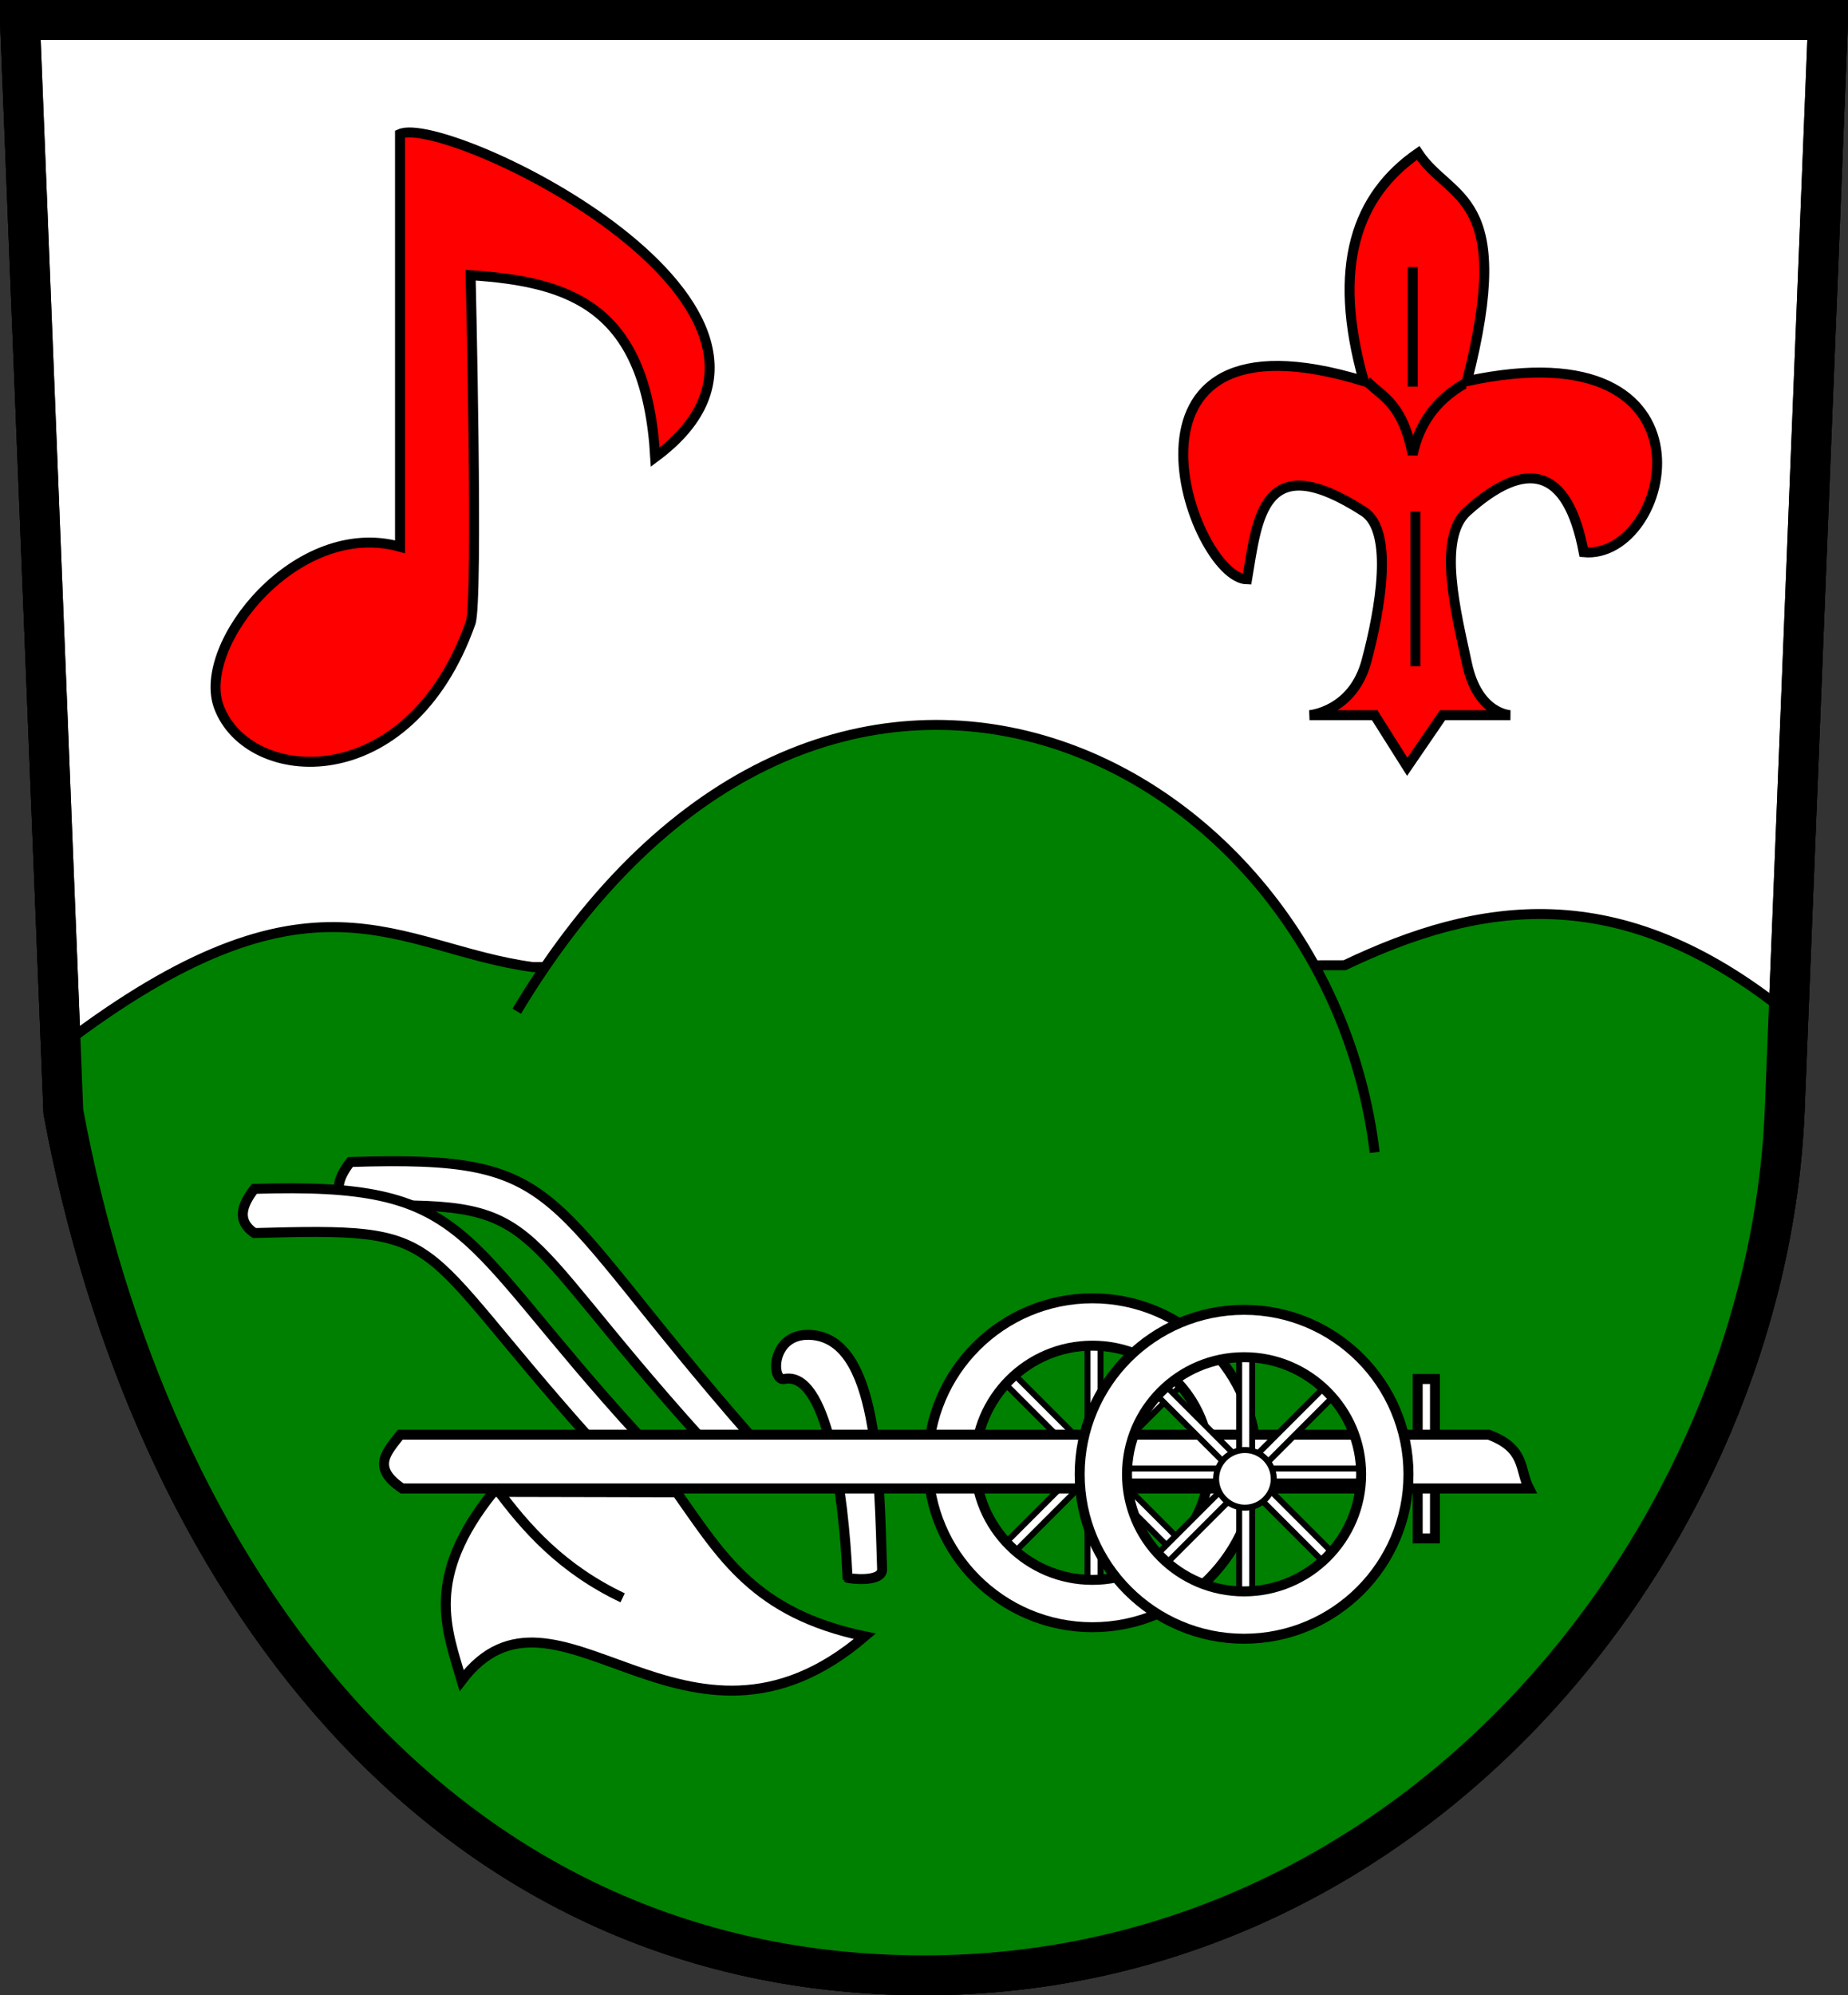
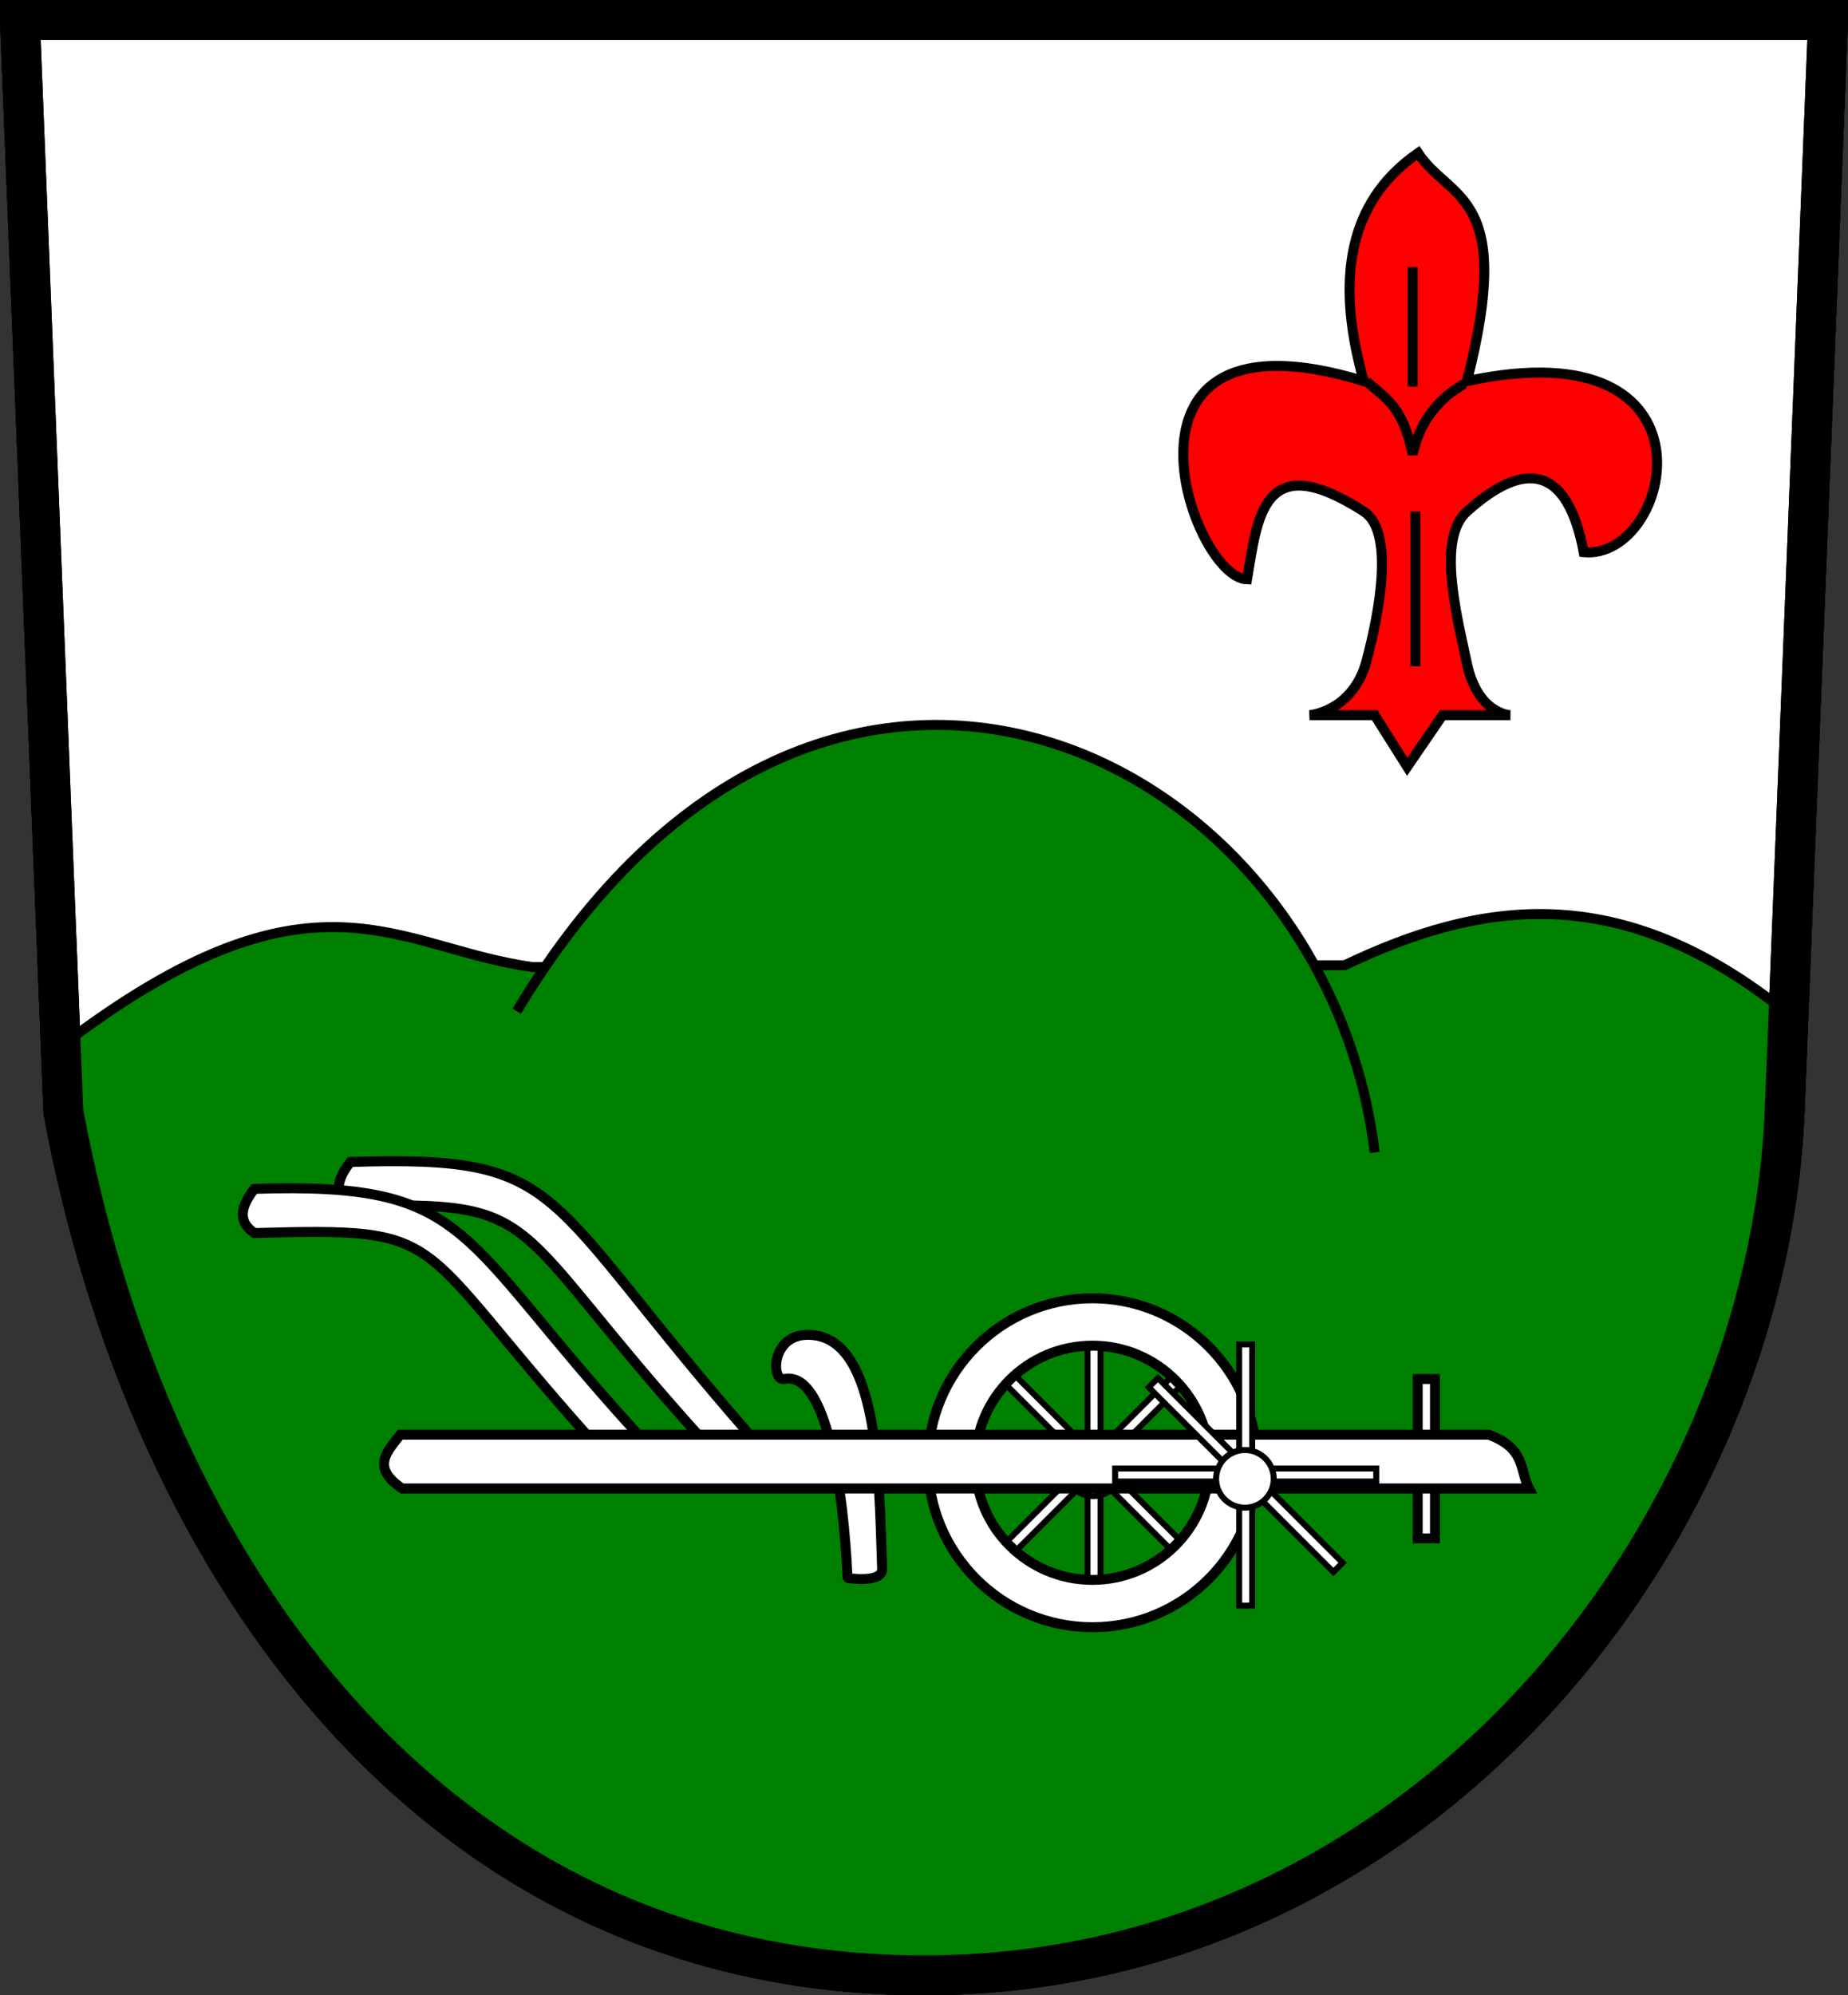
<svg xmlns="http://www.w3.org/2000/svg" xmlns:ns1="http://sodipodi.sourceforge.net/DTD/sodipodi-0.dtd" xmlns:ns2="http://www.inkscape.org/namespaces/inkscape" id="svg2" ns1:version="0.32" ns2:version="0.44.1" width="92.739" height="100.096" version="1.0" ns1:docbase="E:\Temp\Wiki" ns1:docname="Lhotka CoA.svg">
  <rect width="100%" height="100%" fill="#333333" stroke="none" />
  <defs id="defs5" />
  <ns1:namedview ns2:window-height="715" ns2:window-width="1024" ns2:pageshadow="2" ns2:pageopacity="0.0" guidetolerance="10.0" gridtolerance="10.0" objecttolerance="10.0" borderopacity="1.0" bordercolor="#666666" pagecolor="#ffffff" id="base" ns2:zoom="3.6698842" ns2:cx="46" ns2:cy="31.8498" ns2:window-x="-4" ns2:window-y="-4" ns2:current-layer="svg2" />
  <path id="path13525" style="fill:black;fill-rule:evenodd;stroke:black;stroke-width:2;stroke-linecap:butt;stroke-linejoin:miter;stroke-miterlimit:4;stroke-dasharray:none;stroke-opacity:1" d="M 91.739,1 L 89.559,55.77 C 88.658,76.919 71.334,99.096 46.369,99.096 C 21.95,99.096 7.477,78.908 3.18,55.77 L 1,1 L 91.739,1 z " ns1:nodetypes="cczccc" />
  <path ns1:nodetypes="cczccc" d="M 91.739,1 L 89.559,55.77 C 88.658,76.919 71.334,99.096 46.369,99.096 C 21.95,99.096 7.477,78.908 3.18,55.77 L 1,1 L 91.739,1 z " style="fill:white;fill-rule:evenodd;stroke:black;stroke-width:2;stroke-linecap:butt;stroke-linejoin:miter;stroke-miterlimit:4;stroke-dasharray:none;stroke-opacity:1" id="path16231" />
  <g id="g13546" style="fill:green;stroke:black;stroke-width:0.5;stroke-miterlimit:4;stroke-dasharray:none" transform="translate(3.997,-8.67971e-2)">
    <path id="path13532" style="fill:green;fill-rule:evenodd;stroke:black;stroke-width:0.5;stroke-linecap:butt;stroke-linejoin:miter;stroke-miterlimit:4;stroke-dasharray:none;stroke-opacity:1" d="M 85.756,50.96 L 85.561,55.857 C 84.66,77.006 67.336,99.183 42.372,99.183 C 17.952,99.183 3.48,78.995 -0.817,55.857 L -0.948,52.581 C 11.785,42.862 15.871,47.681 22.75,48.604 L 63.482,48.51 C 70.191,45.318 77.247,44.071 85.756,50.96 z " ns1:nodetypes="cczccccc" />
    <path ns1:nodetypes="cc" id="path13534" d="M 21.935,50.816 C 37.324,25.184 62.575,37.82 64.988,57.901" style="fill:green;fill-rule:evenodd;stroke:black;stroke-width:0.5;stroke-linecap:butt;stroke-linejoin:miter;stroke-miterlimit:4;stroke-dasharray:none;stroke-opacity:1" />
  </g>
-   <path style="fill:red;fill-rule:evenodd;stroke:black;stroke-width:0.5;stroke-linecap:butt;stroke-linejoin:miter;stroke-miterlimit:4;stroke-dasharray:none;stroke-opacity:1" d="M 20.074,27.431 L 20.074,6.722 C 22.402,5.673 42.874,15.541 32.881,22.935 C 32.443,15.442 28.712,14.135 23.617,13.807 C 23.617,13.807 24.01,30.134 23.617,31.246 C 20.519,39.999 12.442,39.418 10.979,35.451 C 9.836,32.351 14.909,25.979 20.074,27.431 z " id="path10832" ns1:nodetypes="ccccssc" />
  <g id="g13497" style="fill:red" transform="translate(3.997,-8.67971e-2)">
    <path ns1:nodetypes="csscccccssccccc" id="path11719" d="M 61.719,35.965 C 61.719,35.965 63.898,35.795 64.58,33.24 C 65.261,30.686 65.969,26.728 64.443,25.747 C 59.367,22.48 59.108,26.038 58.585,29.153 C 55.799,29.098 50.892,15.065 64.443,19.207 C 62.815,13.441 64.08,9.9 67.168,7.763 C 68.774,10.198 72.051,9.709 69.621,19.207 C 82.659,16.408 79.935,28.206 75.479,27.791 C 74.666,23.5 72.573,23.093 69.621,25.747 C 68.116,27.1 69.076,30.822 69.621,33.377 C 70.166,35.931 71.801,35.965 71.801,35.965 L 68.395,35.965 L 66.623,38.554 L 64.988,35.965 L 61.719,35.965 z " style="fill:red;fill-rule:evenodd;stroke:black;stroke-width:0.5;stroke-linecap:butt;stroke-linejoin:miter;stroke-miterlimit:4;stroke-dasharray:none;stroke-opacity:1" />
    <path id="path12606" d="M 67.032,33.513 L 67.032,25.747" style="fill:red;fill-rule:evenodd;stroke:black;stroke-width:0.5;stroke-linecap:butt;stroke-linejoin:miter;stroke-miterlimit:4;stroke-dasharray:none;stroke-opacity:1" />
    <path ns1:nodetypes="ccc" id="path12608" d="M 64.58,19.207 C 65.432,20.032 66.386,20.35 66.896,22.886 C 67.223,21.348 68.068,20.155 69.484,19.344" style="fill:red;fill-rule:evenodd;stroke:black;stroke-width:0.5;stroke-linecap:butt;stroke-linejoin:miter;stroke-miterlimit:4;stroke-dasharray:none;stroke-opacity:1" />
    <path id="path12610" d="M 66.896,19.48 L 66.896,13.485" style="fill:red;fill-rule:evenodd;stroke:black;stroke-width:0.5;stroke-linecap:butt;stroke-linejoin:miter;stroke-miterlimit:4;stroke-dasharray:none;stroke-opacity:1" />
  </g>
  <g id="g15322" transform="translate(3.997,-8.67971e-2)">
    <g style="fill:white" id="g13503">
      <g style="fill:white" id="g6381" transform="translate(-7.611,-0.578)">
        <path style="fill:white;fill-rule:evenodd;stroke:black;stroke-width:0.3;stroke-linecap:butt;stroke-linejoin:miter;stroke-miterlimit:4;stroke-dasharray:none;stroke-opacity:1" d="M 58.189,67.534 L 58.189,80.636 L 58.842,80.636 L 58.842,67.534 L 58.189,67.534 z " id="path6383" ns1:nodetypes="ccccc" />
        <path ns1:nodetypes="ccccc" id="path6385" d="M 65.067,73.758 L 51.964,73.758 L 51.964,74.411 L 65.067,74.411 L 65.067,73.758 z " style="fill:white;fill-rule:evenodd;stroke:black;stroke-width:0.3;stroke-linecap:butt;stroke-linejoin:miter;stroke-miterlimit:4;stroke-dasharray:none;stroke-opacity:1" />
        <path style="fill:white;fill-rule:evenodd;stroke:black;stroke-width:0.3;stroke-linecap:butt;stroke-linejoin:miter;stroke-miterlimit:4;stroke-dasharray:none;stroke-opacity:1" d="M 62.917,69.222 L 53.652,78.486 L 54.114,78.948 L 63.379,69.683 L 62.917,69.222 z " id="path6387" ns1:nodetypes="ccccc" />
        <path ns1:nodetypes="ccccc" id="path6389" d="M 63.379,78.486 L 54.114,69.222 L 53.652,69.683 L 62.917,78.948 L 63.379,78.486 z " style="fill:white;fill-rule:evenodd;stroke:black;stroke-width:0.3;stroke-linecap:butt;stroke-linejoin:miter;stroke-miterlimit:4;stroke-dasharray:none;stroke-opacity:1" />
        <path style="fill:white;fill-opacity:1;stroke:black;stroke-width:0.5;stroke-linecap:round;stroke-linejoin:round;stroke-miterlimit:4;stroke-dashoffset:0;stroke-opacity:1" d="M 58.435,65.798 C 53.88,65.798 50.185,69.493 50.185,74.048 C 50.185,78.603 53.88,82.298 58.435,82.298 C 62.99,82.298 66.685,78.603 66.685,74.048 C 66.685,69.493 62.99,65.798 58.435,65.798 z M 58.435,68.173 C 61.679,68.173 64.31,70.804 64.31,74.048 C 64.31,77.292 61.679,79.923 58.435,79.923 C 55.191,79.923 52.56,77.292 52.56,74.048 C 52.56,70.804 55.191,68.173 58.435,68.173 z " id="path6391" />
        <path ns1:type="arc" style="opacity:1;fill:white;fill-opacity:1;stroke:black;stroke-width:0.3;stroke-linecap:round;stroke-linejoin:round;stroke-miterlimit:4;stroke-dasharray:none;stroke-dashoffset:0;stroke-opacity:1" id="path6393" ns1:cx="58.574181" ns1:cy="74.566475" ns1:rx="1.4450867" ns1:ry="1.4450867" d="M 60.019 74.566 A 1.445 1.445 0 1 1  57.129,74.566 A 1.445 1.445 0 1 1  60.019 74.566 z" transform="translate(-9.633911e-2,-0.289)" />
      </g>
-       <path style="fill:white;fill-rule:evenodd;stroke:black;stroke-width:0.5;stroke-linecap:butt;stroke-linejoin:miter;stroke-miterlimit:4;stroke-dasharray:none;stroke-opacity:1" d="M 20.761,74.932 C 17.289,79.252 18.415,81.814 19.171,84.393 C 23.896,78.167 30.403,89.871 39.403,82.177 C 33.873,81.025 32.206,78.126 29.961,74.952 L 20.761,74.932 z " id="path6395" ns1:nodetypes="ccccc" />
      <path style="fill:white;fill-rule:evenodd;stroke:black;stroke-width:0.5;stroke-linecap:butt;stroke-linejoin:miter;stroke-miterlimit:4;stroke-dasharray:none;stroke-opacity:1" d="M 35.356,69.268 C 37.486,68.828 38.338,74.865 38.536,79.239 C 38.563,79.274 40.293,79.508 40.27,78.805 C 40.112,74.098 40.111,67.148 36.609,67.052 C 34.679,66.999 34.693,69.405 35.356,69.268 z " id="path7282" ns1:nodetypes="ccsss" />
      <path ns1:nodetypes="ccccc" id="path9056" d="M 13.584,58.382 C 12.924,59.23 12.708,60.005 13.584,60.597 C 23.511,60.327 21.203,61.148 31.118,72.158 L 33.622,72.062 C 22.928,59.837 24.582,58.031 13.584,58.382 z " style="fill:white;fill-rule:evenodd;stroke:black;stroke-width:0.5;stroke-linecap:butt;stroke-linejoin:miter;stroke-miterlimit:4;stroke-dasharray:none;stroke-opacity:1" />
      <path style="fill:white;fill-rule:evenodd;stroke:black;stroke-width:0.5;stroke-linecap:butt;stroke-linejoin:miter;stroke-miterlimit:4;stroke-dasharray:none;stroke-opacity:1" d="M 8.767,59.73 C 8.107,60.579 7.891,61.353 8.767,61.946 C 18.694,61.675 16.483,62.015 25.53,72.158 L 28.035,72.062 C 18.785,61.957 19.765,59.38 8.767,59.73 z " id="path8169" ns1:nodetypes="ccccc" />
      <path style="fill:white;fill-rule:evenodd;stroke:black;stroke-width:0.5;stroke-linecap:butt;stroke-linejoin:miter;stroke-miterlimit:4;stroke-dasharray:none;stroke-opacity:1" d="M 67.148,69.268 L 67.148,77.264 L 68.015,77.264 L 68.015,69.268 L 67.148,69.268 z " id="path9945" ns1:nodetypes="ccccc" />
      <path style="fill:white;fill-rule:evenodd;stroke:black;stroke-width:0.5;stroke-linecap:butt;stroke-linejoin:miter;stroke-miterlimit:4;stroke-dasharray:none;stroke-opacity:1" d="M 16.089,72.062 C 15.463,72.888 14.581,73.685 16.185,74.759 L 72.736,74.759 C 72.246,73.829 72.593,72.76 70.713,72.062 L 16.089,72.062 z " id="path9058" ns1:nodetypes="ccccc" />
      <g style="fill:white" id="g6373">
        <path ns1:nodetypes="ccccc" id="path5478" d="M 58.189,67.534 L 58.189,80.636 L 58.842,80.636 L 58.842,67.534 L 58.189,67.534 z " style="fill:white;fill-rule:evenodd;stroke:black;stroke-width:0.3;stroke-linecap:butt;stroke-linejoin:miter;stroke-miterlimit:4;stroke-dasharray:none;stroke-opacity:1" />
        <path style="fill:white;fill-rule:evenodd;stroke:black;stroke-width:0.3;stroke-linecap:butt;stroke-linejoin:miter;stroke-miterlimit:4;stroke-dasharray:none;stroke-opacity:1" d="M 65.067,73.758 L 51.964,73.758 L 51.964,74.411 L 65.067,74.411 L 65.067,73.758 z " id="path6365" ns1:nodetypes="ccccc" />
-         <path ns1:nodetypes="ccccc" id="path6367" d="M 62.917,69.222 L 53.652,78.486 L 54.114,78.948 L 63.379,69.683 L 62.917,69.222 z " style="fill:white;fill-rule:evenodd;stroke:black;stroke-width:0.3;stroke-linecap:butt;stroke-linejoin:miter;stroke-miterlimit:4;stroke-dasharray:none;stroke-opacity:1" />
        <path style="fill:white;fill-rule:evenodd;stroke:black;stroke-width:0.3;stroke-linecap:butt;stroke-linejoin:miter;stroke-miterlimit:4;stroke-dasharray:none;stroke-opacity:1" d="M 63.379,78.486 L 54.114,69.222 L 53.652,69.683 L 62.917,78.948 L 63.379,78.486 z " id="path6369" ns1:nodetypes="ccccc" />
        <path transform="translate(-9.633911e-2,-0.289)" d="M 60.019 74.566 A 1.445 1.445 0 1 1  57.129,74.566 A 1.445 1.445 0 1 1  60.019 74.566 z" ns1:ry="1.4450867" ns1:rx="1.4450867" ns1:cy="74.566475" ns1:cx="58.574181" id="path6371" style="opacity:1;fill:white;fill-opacity:1;stroke:black;stroke-width:0.3;stroke-linecap:round;stroke-linejoin:round;stroke-miterlimit:4;stroke-dasharray:none;stroke-dashoffset:0;stroke-opacity:1" ns1:type="arc" />
-         <path id="path5473" d="M 58.435,65.798 C 53.88,65.798 50.185,69.493 50.185,74.048 C 50.185,78.603 53.88,82.298 58.435,82.298 C 62.99,82.298 66.685,78.603 66.685,74.048 C 66.685,69.493 62.99,65.798 58.435,65.798 z M 58.435,68.173 C 61.679,68.173 64.31,70.804 64.31,74.048 C 64.31,77.292 61.679,79.923 58.435,79.923 C 55.191,79.923 52.56,77.292 52.56,74.048 C 52.56,70.804 55.191,68.173 58.435,68.173 z " style="fill:white;fill-opacity:1;stroke:black;stroke-width:0.5;stroke-linecap:round;stroke-linejoin:round;stroke-miterlimit:4;stroke-dashoffset:0;stroke-opacity:1" />
      </g>
    </g>
-     <path ns1:nodetypes="cc" id="path14435" d="M 20.845,74.659 C 22.412,76.804 24.242,78.819 27.249,80.245" style="fill:none;fill-rule:evenodd;stroke:black;stroke-width:0.5;stroke-linecap:butt;stroke-linejoin:miter;stroke-miterlimit:4;stroke-dasharray:none;stroke-opacity:1" />
  </g>
  <path id="path16233" style="fill:none;fill-rule:evenodd;stroke:black;stroke-width:2;stroke-linecap:butt;stroke-linejoin:miter;stroke-miterlimit:4;stroke-dasharray:none;stroke-opacity:1" d="M 91.739,1 L 89.559,55.77 C 88.658,76.919 71.334,99.096 46.369,99.096 C 21.95,99.096 7.477,78.908 3.18,55.77 L 1,1 L 91.739,1 z " ns1:nodetypes="cczccc" />
</svg>